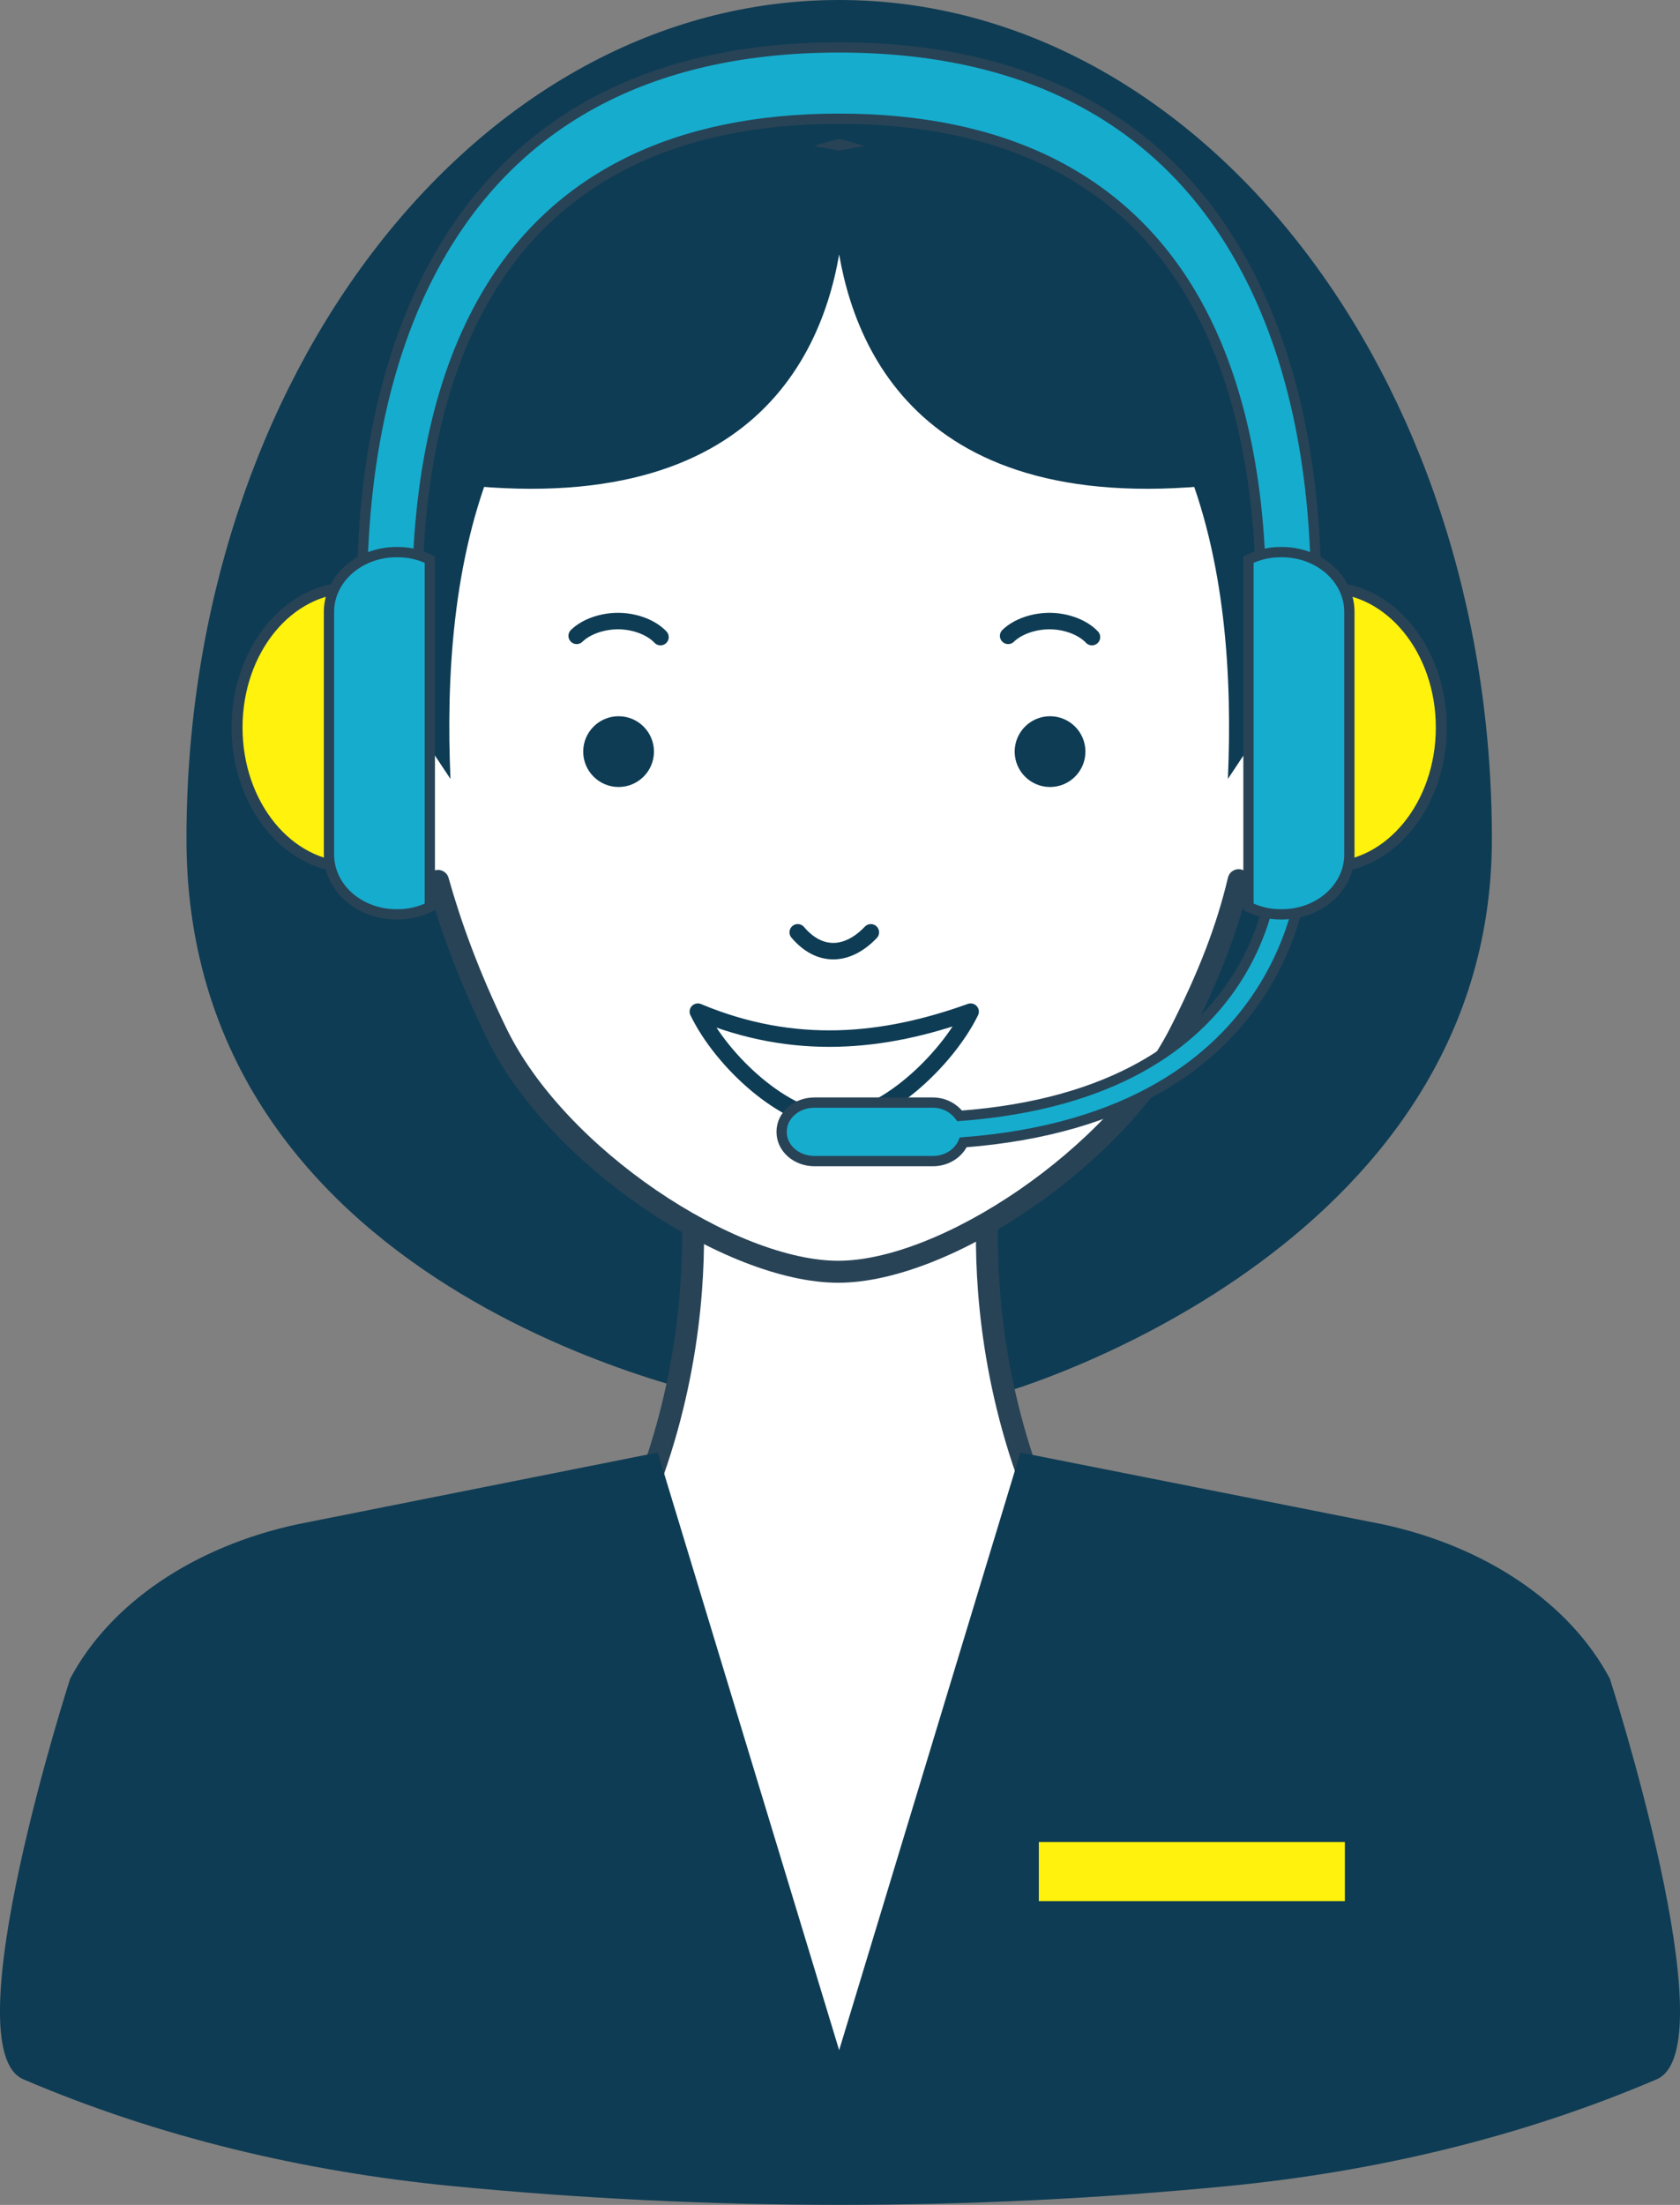
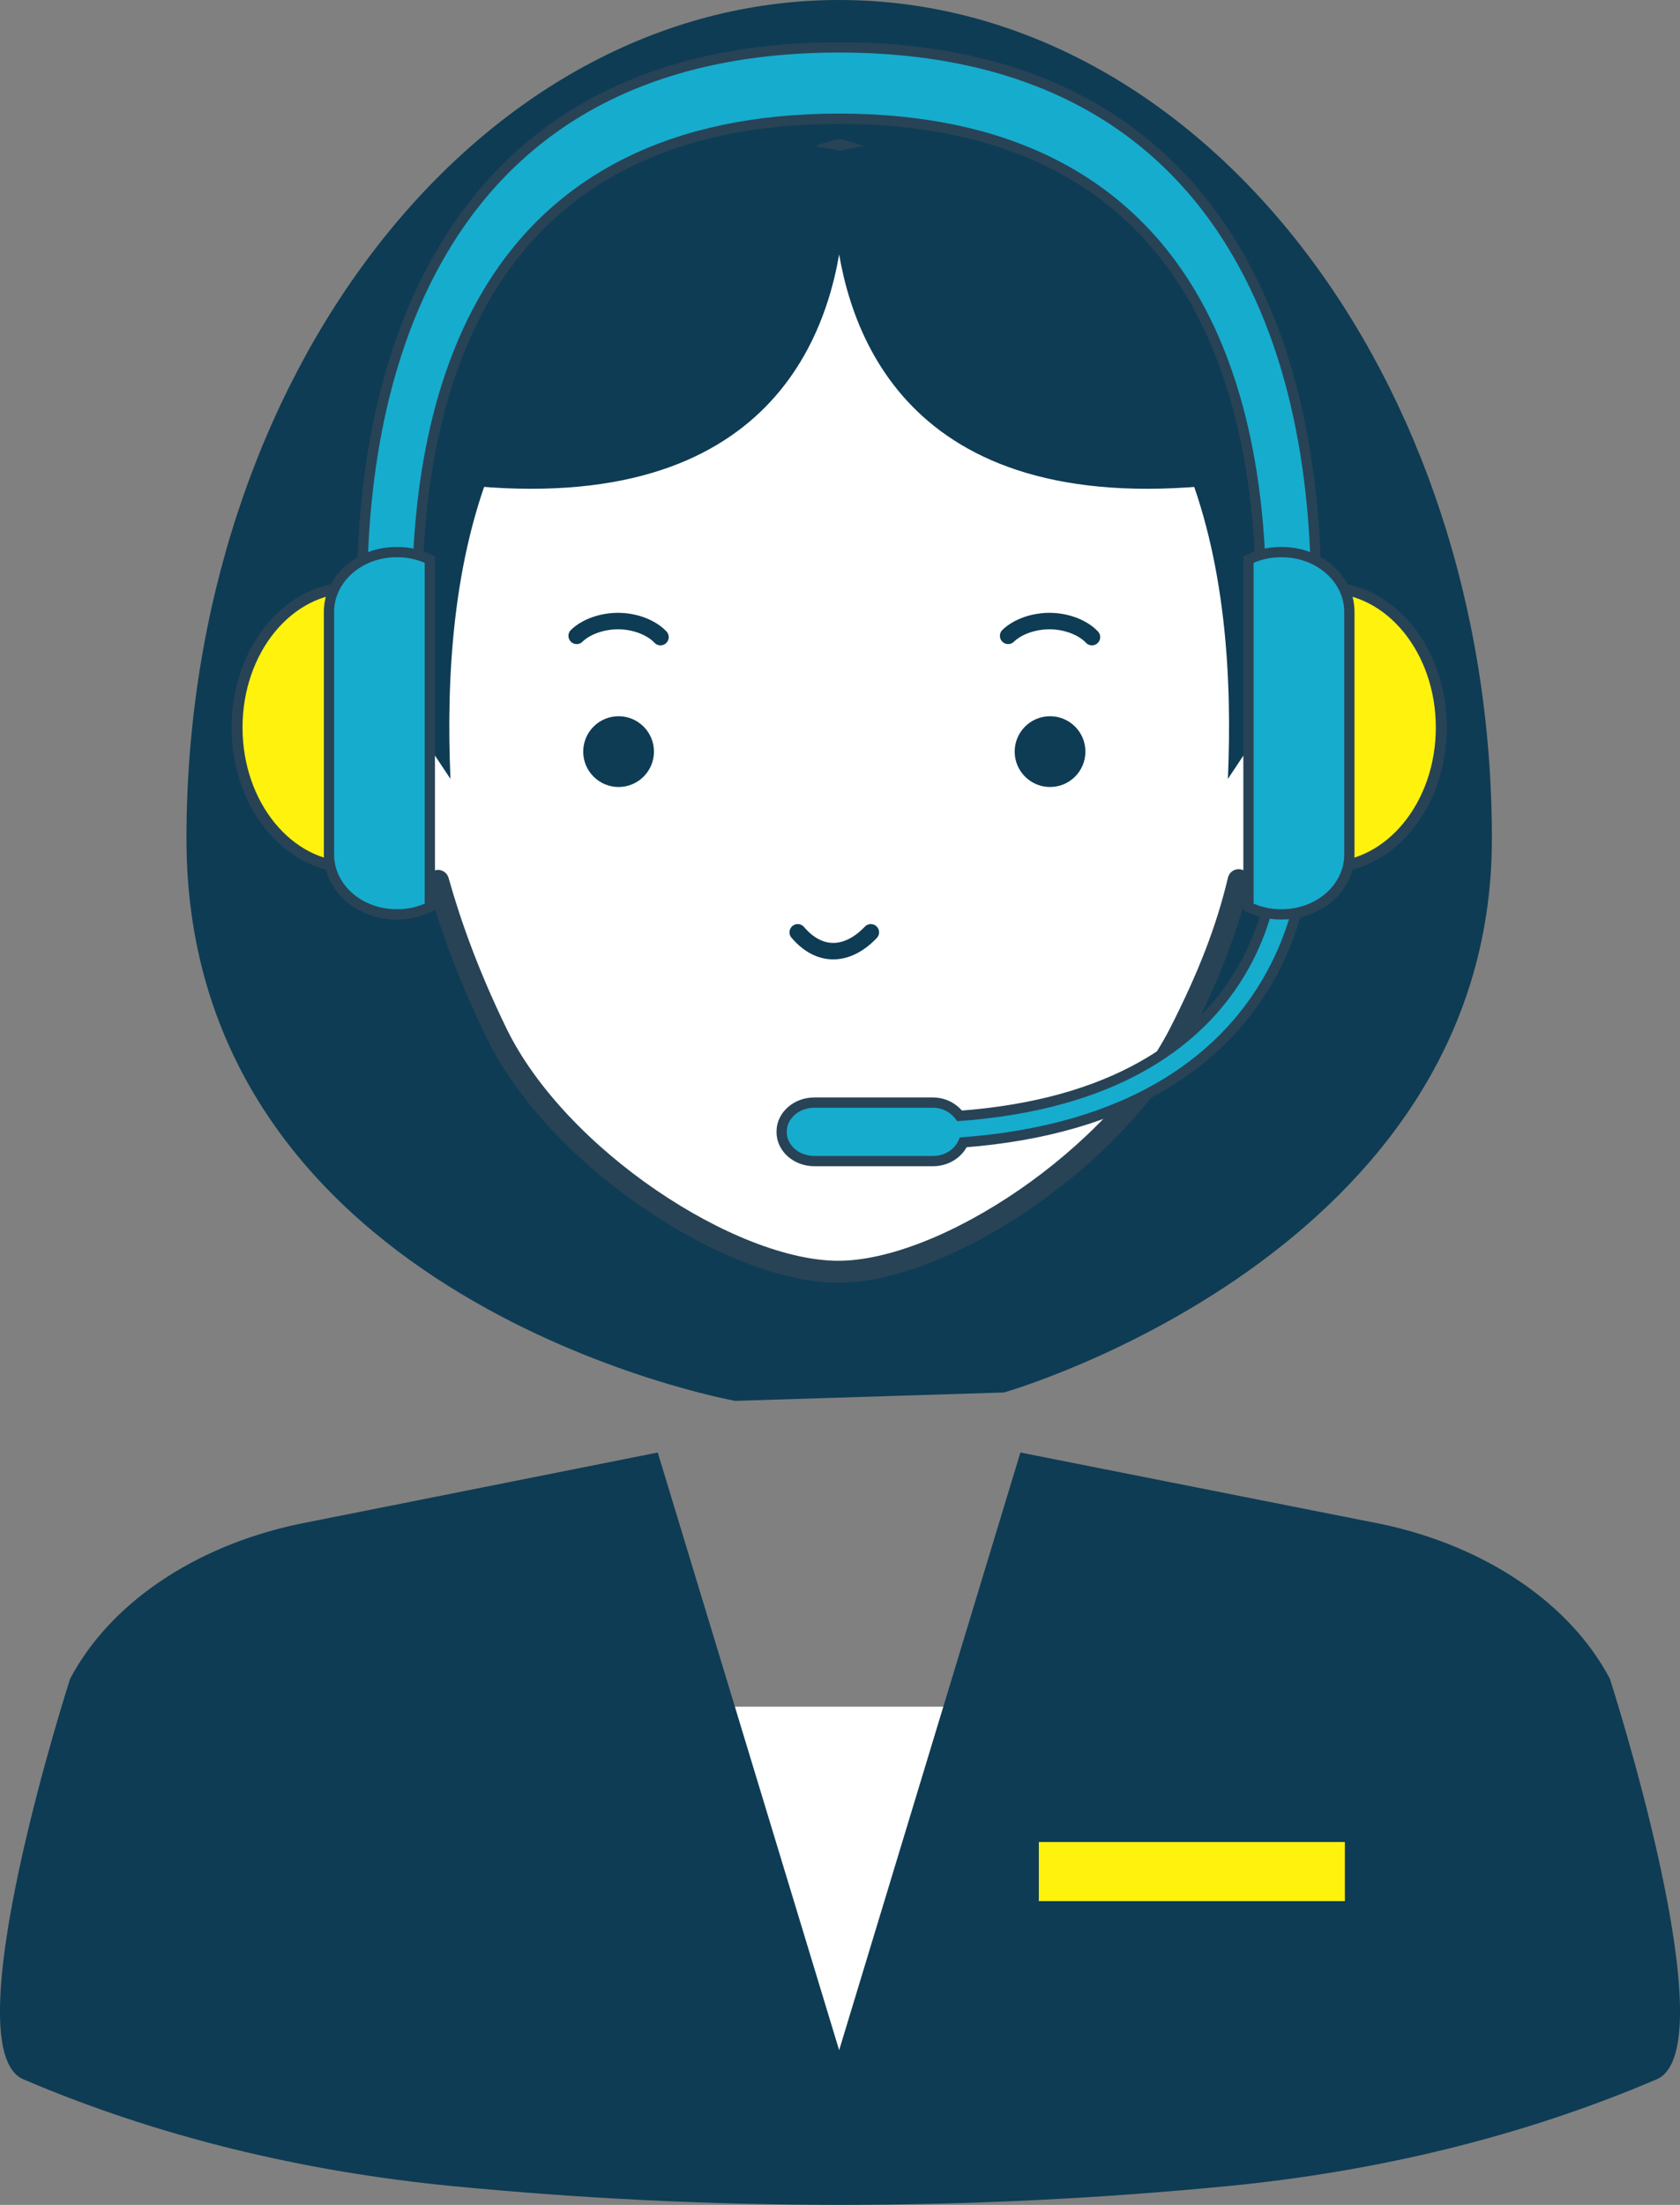
<svg xmlns="http://www.w3.org/2000/svg" id="_レイヤー_2" viewBox="0 0 305.89 401.31">
  <rect x="0" y="0" width="305.89" height="401.31" fill="#808080" stroke="none" />
  <defs>
    <style>.cls-1,.cls-2,.cls-3{stroke-miterlimit:10;}.cls-1,.cls-4,.cls-5{stroke-linecap:round;}.cls-1,.cls-5{fill:none;stroke:#0e3c54;stroke-width:3px;}.cls-6,.cls-2{fill:#fff20d;}.cls-7,.cls-4{fill:#fff;}.cls-8{fill:#0e3c54;}.cls-2{stroke-width:2px;}.cls-2,.cls-4,.cls-3{stroke:#284356;}.cls-4{stroke-width:4px;}.cls-4,.cls-5{stroke-linejoin:round;}.cls-3{fill:#16acce;stroke-width:1.87px;}</style>
  </defs>
  <g id="_ソロ-icon">
    <g>
      <path class="cls-8" d="M182.84,253.43s88.8-25.28,88.8-100.75C271.64,68.36,218.43,0,152.79,0S33.95,68.36,33.95,152.69s99.9,102.28,99.9,102.28l48.99-1.53Z" />
      <g>
-         <path class="cls-4" d="M180.43,212.96h-54.98s8.4,53.02-31.59,96.86l56.44,80.58h5.28l56.44-80.58c-39.99-43.84-31.59-96.86-31.59-96.86Z" />
        <polygon class="cls-7" points="94.43 310.63 150.31 390.4 155.59 390.4 211.46 310.63 94.43 310.63" />
      </g>
      <path class="cls-4" d="M243.67,112.75c-2.66-6.07-7.31-2.94-10.93,1.07,1.04-47.15-27.1-71.09-27.1-71.09l-52.85-15.42-52.85,15.42s-28.33,23.89-27.43,70.74c-3.57-3.83-8.02-6.62-10.61-.72-4.8,10.96,6.49,25.98,4.32,41.2-1.46,10.29,7.72,9.26,13.53,6.38,2.19,7.78,5.44,16.97,10.66,27.71,11.05,22.73,42.76,43.43,62.21,43.43s50.7-20.87,62.21-43.43c5.29-10.37,8.6-18.98,10.7-27.84,5.79,2.97,15.29,4.2,13.8-6.25-2.16-15.22,9.13-30.24,4.32-41.2Z" />
      <g>
        <path class="cls-8" d="M211.64,37.35l-22.48,5.17c2.95,4.86,17.97,21.06,26.26,40.8,7.77,18.51,8.95,40.13,8.15,58.45l4.1-6.17c5.87-8.84,9.41-18.7,10.47-28.91,2.88-27.75,4.45-79.95-26.5-69.34Z" />
        <path class="cls-8" d="M77.92,135.6l4.1,6.17c-.8-18.33,.38-39.95,8.15-58.45,8.29-19.74,23.31-35.94,26.26-40.8l-22.48-5.17c-30.94-10.61-29.38,41.59-26.5,69.34,1.06,10.21,4.6,20.07,10.47,28.91Z" />
      </g>
      <path class="cls-8" d="M152.79,27.42c-78.42-15.68-85.88,58.04-85.88,58.04,65.67,14.06,82.11-17.32,85.88-39.15,3.77,21.84,20.21,53.21,85.88,39.15,0,0-7.46-73.72-85.88-58.04Z" />
      <path class="cls-8" d="M293.12,305.54c-7.24-13.68-22.53-24.07-41.4-28.11l-65.93-13.06-33,108.78-33.03-108.78-65.59,13.06c-18.87,4.05-34.16,14.43-41.4,28.11,0,0-21.72,67.27-8.52,72.91,24.53,10.49,51.07,16.81,78.16,19.44,46.88,4.55,94.19,4.55,141.07,0,27.09-2.63,53.63-8.95,78.16-19.44,13.19-5.65-8.52-72.91-8.52-72.91Z" />
      <rect class="cls-6" x="189.15" y="335.26" width="55.72" height="10.76" />
      <circle class="cls-8" cx="112.63" cy="136.8" r="6.44" />
      <circle class="cls-8" cx="191.19" cy="136.8" r="6.44" />
      <path class="cls-1" d="M145.25,169.69c3.93,4.63,9,4.51,13.31,0" />
      <path class="cls-1" d="M183.56,115.73c1.75-1.7,4.73-2.73,7.72-2.69,2.99,.05,5.9,1.18,7.54,2.92" />
      <path class="cls-1" d="M105,115.73c1.75-1.7,4.73-2.73,7.72-2.69,2.99,.05,5.9,1.18,7.54,2.92" />
-       <path class="cls-5" d="M127.07,184.13c4.41,9.16,16.01,19.76,24.83,19.76s20.4-10.76,24.83-19.76c-15.76,5.67-32.09,7.36-49.67,0Z" />
      <g>
        <path class="cls-3" d="M76.05,114.58c-.57-19.1,1.67-42.66,12.74-61.24,12.51-20.98,34.09-31.73,63.99-31.73s51.48,10.76,64,31.73c11.07,18.57,13.31,42.13,12.74,61.24h10.01c.7-21.12-1.83-47.51-14.53-68.97-14.46-24.43-38.82-36.98-72.22-36.98s-57.76,12.55-72.22,36.98c-12.71,21.46-15.23,47.85-14.53,68.97h10.02Z" />
        <g>
          <path class="cls-2" d="M70.7,108.35c-2.12-.89-4.38-1.4-6.75-1.4-11.48,0-20.79,11.4-20.79,25.46s9.31,25.46,20.79,25.46c2.37,0,4.63-.51,6.75-1.4v-48.12Z" />
          <path class="cls-3" d="M78.26,101.84c-1.74-.84-3.7-1.35-5.81-1.35h-.25c-6.79,0-12.3,4.87-12.3,10.88v44.17c0,6.01,5.51,10.88,12.3,10.88h.25c2.12,0,4.08-.52,5.81-1.35v-63.23Z" />
        </g>
        <path class="cls-3" d="M237.64,156.48h-5.51c0,1.81-.82,42.43-57.4,46.62-1.07-1.42-2.81-2.42-4.88-2.42h-21.57c-3.29,0-5.96,2.36-5.96,5.27v.11c0,2.91,2.67,5.27,5.96,5.27h21.57c2.55,0,4.68-1.43,5.54-3.41,61.35-4.71,62.25-50.95,62.25-51.45Z" />
        <g>
          <path class="cls-2" d="M234.89,108.35c2.12-.89,4.38-1.4,6.75-1.4,11.48,0,20.79,11.4,20.79,25.46s-9.31,25.46-20.79,25.46c-2.37,0-4.63-.51-6.75-1.4v-48.12Z" />
          <path class="cls-3" d="M227.32,101.84c1.74-.84,3.7-1.35,5.82-1.35h.25c6.79,0,12.3,4.87,12.3,10.88v44.17c0,6.01-5.51,10.88-12.3,10.88h-.25c-2.12,0-4.08-.52-5.82-1.35v-63.23Z" />
        </g>
      </g>
    </g>
  </g>
</svg>